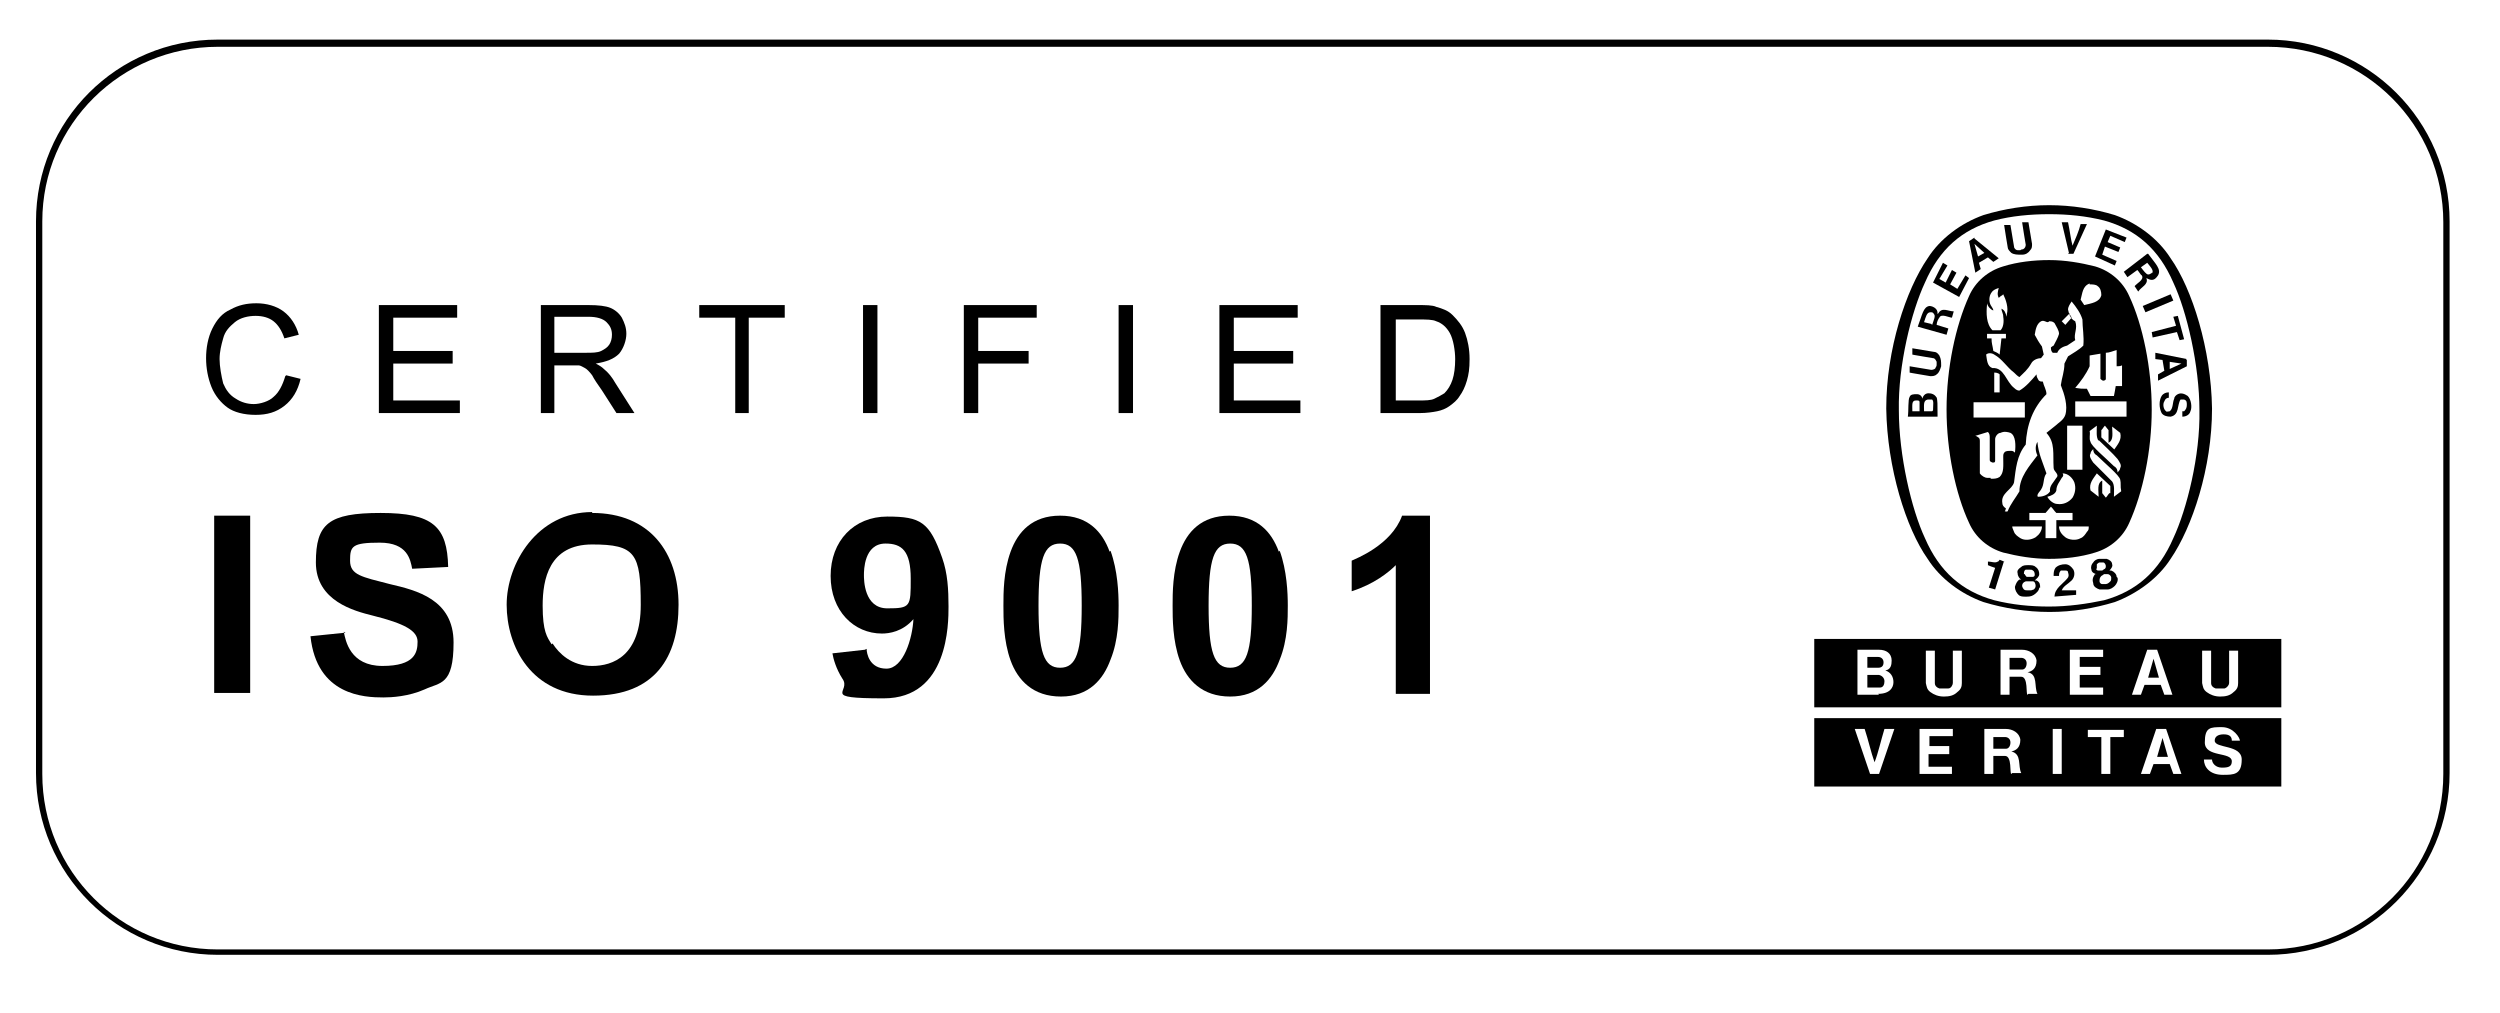
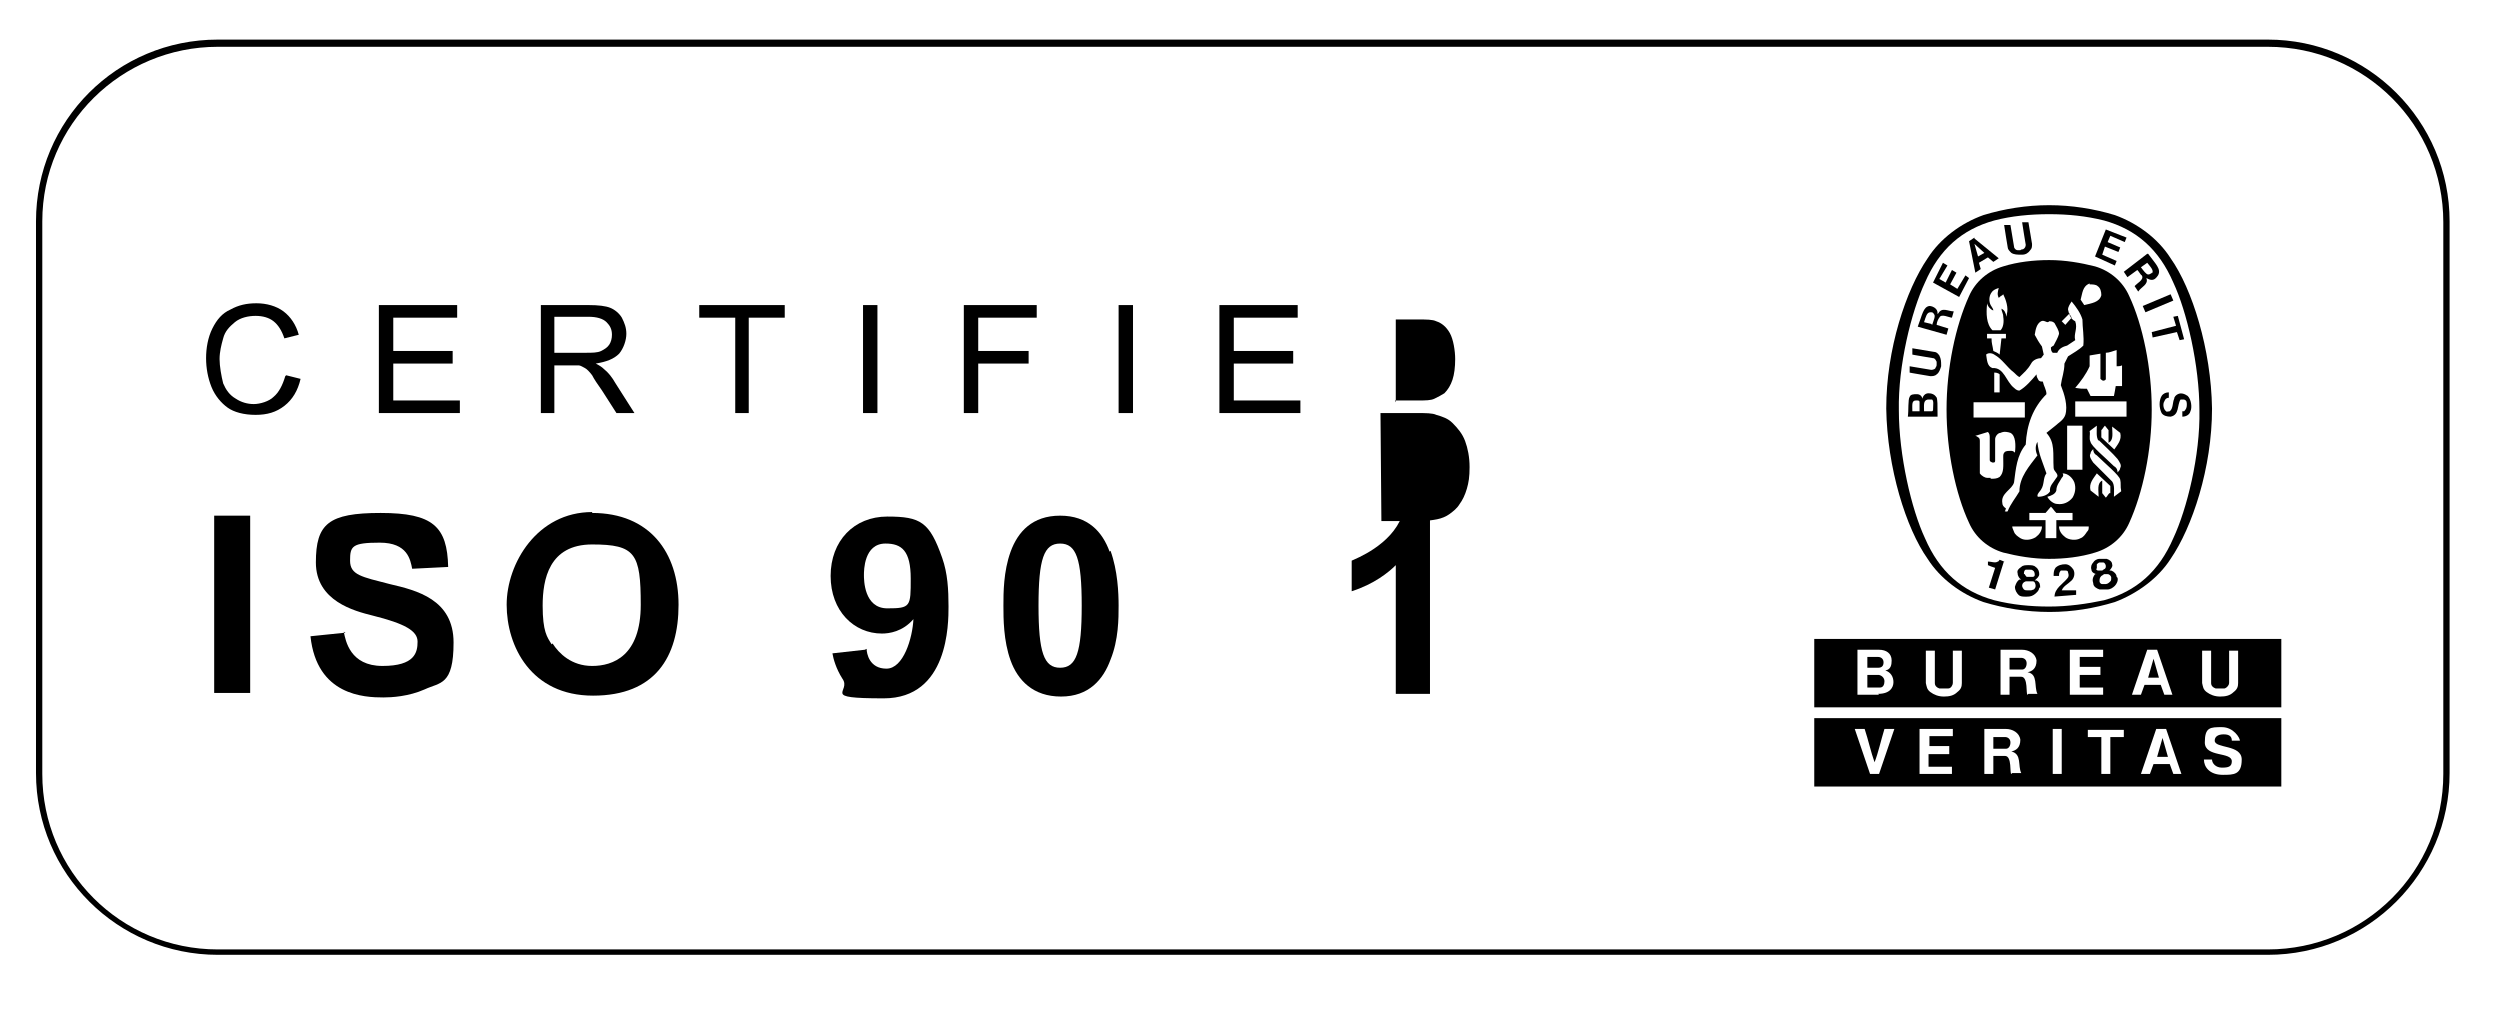
<svg xmlns="http://www.w3.org/2000/svg" viewBox="0 0 277.8 112.6">
  <defs>
    <style>      .cls-1 {        display: none;      }    </style>
  </defs>
  <g>
    <g id="Capa_1">
      <g id="Fijo">
        <path d="M252,5.2c10.8,0,19.5,8.7,19.5,19.5v61.3c0,10.8-8.7,19.5-19.5,19.5H24.2c-10.8,0-19.5-8.7-19.5-19.5V24.6C4.7,13.8,13.5,5.2,24.2,5.2h227.8M252,4.4H24.2C13,4.4,4,13.4,4,24.6v61.3c0,11.2,9.1,20.2,20.2,20.2h227.8c11.2,0,20.2-9.1,20.2-20.2V24.6c0-11.2-9.1-20.2-20.2-20.2h0Z" />
        <g>
          <g>
            <path d="M220.4,24.1c0,0,0,0,0,0" />
            <path d="M220.4,24.1h0" />
            <path d="M227.7,68h0c-2.5,0-5-.4-7.3-1.1h0c-2.5-.9-4.8-2.6-6.2-4.8h0c-2.4-3.4-4.5-10.1-4.6-16.7h0c0-6.6,2.2-13.2,4.6-16.7h0c1.4-2.2,3.7-3.9,6.2-4.8h0c2.3-.7,4.8-1.1,7.3-1.1h0c2.5,0,5,.4,7.3,1.1h0c2.5.9,4.8,2.6,6.2,4.8h0c2.4,3.4,4.5,10.1,4.6,16.7h0c0,6.6-2.2,13.2-4.6,16.7h0c-1.4,2.2-3.8,3.9-6.2,4.8h0c-2.3.7-4.7,1.1-7.2,1.1h0,0ZM244.4,45.6h0c0-5-1.4-11-2.9-14.2-1.6-3.7-4.1-5.9-7.7-6.9-2-.5-4-.7-6.1-.7h0c-2.1,0-4.2.2-6.1.7-3.6,1-6.1,3.2-7.7,6.9-1.5,3.2-3,9.2-2.9,14.2h0c0,5,1.4,11,2.9,14.2,1.6,3.7,4.1,5.9,7.7,6.9,2,.5,4,.7,6.1.7h0c2.1,0,4.2-.3,6.1-.7,3.6-1,6.1-3.2,7.7-6.9,1.5-3.2,3-9.2,2.9-14.2h0Z" />
            <path d="M230.2,35.3c-.2-.4,0,0-.3-.5" />
            <path d="M228.3,66.3c0-.9.9-1.4,1.4-2,.2-.2.2-.4.1-.7,0-.2-.2-.2-.3-.2-.2,0-.4,0-.5,0-.2.2-.2.4-.2.6h-.6c0-.3,0-.6.2-.9.3-.3.7-.4,1.1-.4.4,0,.7.3.9.6.2.4.1.9-.2,1.2-.4.4-.9.6-1.1,1.1h1.6v.5l-2.5.2h0Z" />
            <path d="M222.7,62.3h0l-1,3.2-.7-.2.7-2.2h0c-.3-.1-.6-.2-.8-.3v-.4c.4,0,.8.2,1.1,0,.1,0,.1-.1.2-.2l.5.2h0Z" />
            <path d="M235.2,64.1c0-.3-.3-.6-.6-.7h-.2c.2-.2.4-.5.3-.7,0-.3-.3-.5-.6-.6-.3,0-.6,0-.8,0-.3,0-.6.2-.7.4-.2.2-.3.5-.2.8,0,.3.4.5.6.5h-.2c-.3.4-.3.7-.2,1,0,.4.4.6.7.7.2,0,.6,0,.9,0s.6-.2.8-.4c.2-.2.4-.6.3-.9h0ZM233,63.2c0-.1,0-.4,0-.5,0,0,.2-.2.3-.2h.4c.2,0,.3.3.3.4s0,.2-.1.3c0,0-.2.1-.3.2h-.4c-.1,0-.2,0-.3-.2h0ZM234.4,64.7c0,0-.2.2-.4.2s-.3,0-.4,0c-.2,0-.3-.2-.3-.3,0-.2,0-.4.2-.6,0,0,.2-.1.3-.2h.4c.2,0,.4.2.4.4,0,.2,0,.3-.1.4h0Z" />
            <path d="M226.7,65.3c0-.3,0-.6-.4-.8h-.2c.2-.2.5-.4.5-.7,0-.3-.1-.6-.4-.8-.2-.2-.5-.2-.8-.2s-.6,0-.8.2c-.3.2-.5.4-.4.7,0,.3.2.6.4.7h-.2c-.3.2-.4.5-.5.8,0,.4.2.7.4.9.2.2.5.2.8.2s.6,0,.9-.2c.3-.2.6-.5.6-.8h0ZM224.9,63.8c0-.2,0-.4.2-.5,0,0,.2,0,.4,0s.3,0,.4.1c.2.1.2.4.2.5,0,.1-.1.2-.2.2-.1,0-.2,0-.4,0s-.2,0-.3,0c0,0-.2-.2-.2-.3h0ZM225.7,65.6c-.1,0-.3,0-.4,0s-.3,0-.4-.1c-.1-.1-.2-.3-.2-.4,0-.2.1-.4.4-.5,0,0,.2,0,.4,0h0c.1,0,.2,0,.4,0,.2,0,.3.3.3.5,0,.2-.1.3-.2.4h0Z" />
            <polygon points="241.5 33.4 238.4 34.7 238.1 34 241.2 32.7 241.5 33.4 241.5 33.4" />
-             <path d="M229.9,28.1l-.8-3.4h.7c.2.9.3,1.9.5,2.6.3-.7.7-1.6.9-2.4h.7c0,0-1.5,3.3-1.5,3.3h-.6c0,0,0,0,0,0Z" />
            <polygon points="216.9 30 216.2 31.4 215.5 31 216.4 29.5 215.9 29.2 214.8 31.4 217.7 33 218.8 30.9 218.4 30.6 217.5 32.1 216.7 31.6 217.4 30.3 216.9 30 216.9 30" />
            <path d="M215.2,44.2c-.2-.4-.6-.5-.9-.5-.4,0-.6.3-.7.6,0-.2-.2-.5-.6-.5-.3,0-.7,0-.8.3-.2.3-.1,1.5-.2,2.2h3.3v-.2c0-1.3,0-1.5-.1-2h0ZM213.3,45.7h-.8c0-.7-.1-1.2.4-1.2.3,0,.4,0,.4.2,0,.2,0,.4,0,1h0ZM214.7,45.7h-.9c0-.7-.1-1.2.4-1.3.2,0,.4,0,.5,0,.2.2.1.5.1,1.2h0Z" />
            <polygon points="241.5 35.2 242 35.1 242.7 37.7 242.2 37.8 241.9 36.9 239.2 37.5 239.1 36.9 241.8 36.2 241.5 35.2 241.5 35.2" />
            <path d="M224.7,28.3c.4,0,.7-.2.9-.5.2-.2.2-.4.2-.7l-.4-2.4h-.7c0,.1.4,2.5.4,2.5,0,.2-.1.4-.3.5,0,0-.2,0-.3.1h-.3c-.2,0-.4-.2-.4-.4l-.4-2.4h-.7c0,.1.4,2.5.4,2.5,0,.2.2.4.4.6.3.2.7.2,1.1.2h0Z" />
-             <path d="M243,39.9l-3.5-.7v.7c0,0,.8.1.8.1l.2,1.2-.7.4v.7c0,0,3.2-1.6,3.2-1.6v-.7h-.1,0ZM241.1,41v-.8c-.1,0,1.3.2,1.3.2h0l-1.3.6h0Z" />
            <path d="M242.5,45.7h.2c.2-.2.3-.4.3-.7s0-.5-.3-.6c-.1,0-.3,0-.4,0-.4.6-.1,1.7-1.1,1.9-.4,0-.8-.1-1-.4-.3-.6-.3-1.4,0-1.9.2-.3.5-.4.8-.4v.6c-.2,0-.4.1-.5.4-.2.3-.1.9.2,1.1,0,.1.3,0,.4,0,.4-.3.3-1,.5-1.4,0-.2.2-.4.4-.5.4-.2.8,0,1.1.2.4.4.5,1.3.3,1.7-.1.4-.5.6-.9.6v-.6s0,0,0,0h0Z" />
            <path d="M215.7,40.6c0-.4,0-.7-.2-1.1-.2-.3-.4-.4-.6-.4l-2.4-.4v.7c-.1,0,2.3.4,2.3.4.2,0,.3.2.4.4v.3c0,.1,0,.2-.1.3,0,.2-.3.3-.5.3l-2.4-.4v.7c-.1,0,2.3.4,2.3.4.2,0,.5,0,.7-.2.3-.2.4-.6.5-.9h0Z" />
            <path d="M219.4,26.4l-.6.4.7,3.5.6-.4-.2-.7,1-.6.6.5.6-.4-2.7-2.2h0ZM219.8,28.5l-.4-1.4h0l1.1,1-.7.4h0Z" />
            <polygon points="235.6 27.5 234.2 26.9 234.5 26.2 236.1 26.9 236.3 26.4 234 25.5 232.8 28.5 235 29.5 235.2 29 233.6 28.3 233.9 27.4 235.4 28 235.6 27.5 235.6 27.5" />
            <path d="M215.3,34.9c0-.2,0-.4-.2-.6-.2-.2-.5-.3-.7-.3-.7.1-.8,1-1.3,2.3l3.2.9.2-.7-1.3-.4h0c0-.3.2-.7.3-.8.2-.5,1.1,0,1.4,0l.2-.7c-.6,0-1.3-.5-1.7.2h0ZM214.6,36l-.8-.2c.2-.6.3-1.1.7-1.1.2,0,.3,0,.4.2.2.2,0,.6-.2,1.2h0Z" />
            <path d="M238.6,28.2l-2.6,2,.4.6,1.1-.8h0c.2.2.4.6.5.6.3.5-.6.9-.8,1.2l.4.6c.3-.5,1.2-.8.9-1.5.2.1.4.2.6.2.3,0,.5-.2.7-.5.4-.7-.3-1.3-1.1-2.4h0ZM239.1,30.3c-.1.1-.2.2-.4.2-.2,0-.5-.4-.8-.8l.7-.5c.4.5.8.9.5,1.2h0Z" />
            <path d="M236.6,32.9c-.7-1.6-2.1-2.8-3.8-3.3-1.6-.4-3.3-.7-5.1-.7h0c-1.7,0-3.5.2-5.1.7-1.7.5-3.1,1.7-3.8,3.3-1.5,3.3-2.5,8-2.5,12.6s1,9.4,2.5,12.6c.7,1.6,2.1,2.8,3.8,3.3,1.6.4,3.3.7,5.1.7h0c1.7,0,3.5-.2,5.1-.7,1.7-.5,3.1-1.7,3.8-3.3,1.5-3.3,2.5-8,2.5-12.6s-1-9.4-2.5-12.6h0ZM233.7,42.3s.3,0,.3-.2v-2.9c.4,0,.8-.2,1.2-.3v1.8c.2,0,.4,0,.6-.1v2.3h-.7c0,.1-.2,1.1-.2,1.1h-2.6l-.4-.8c-.6,0-.7,0-1.3-.1.6-.7,1.2-1.5,1.6-2.4v-1.2l1.2-.2v2.8c0,0,.2.2.3.2h0,0ZM232.2,31.6c.3,0,.7,0,.9.2.3.2.4.6.4,1-.2.8-1.1.9-1.9,1.1l-.4-.6c.2-.7.2-1.5,1-1.8h0ZM229.9,34.8l.3.5-.7.8q-.2-.2-.4-.4c.4-.4.4-.4.9-.9ZM220.8,33.7h0c.1.4.4.7.7.8,0-.2-.2-.4-.3-.6-.2-.4-.2-1,.1-1.4.2-.3.5-.4.8-.5-.1.4-.2.7,0,1.1q.2-.2.4-.3s0,0,.1-.1c.3.6.6,1.5.4,2.2v.3c-.2-.5-.2-.7-.6-.9,0,.3.2.5.2.9.1.6,0,1.2-.3,1.5h-.9c-.7-.7-.7-1.9-.6-2.9ZM222.9,37.6h-.5l-.2,1.8c-.2-.2-.5-.3-.7-.4-.1-.7-.2-.8-.2-1.4h-.5v-.5h2.1v.5h0ZM219.3,44.7h5.7v1.7h-5.7v-1.7ZM221.5,41.4c.2,0,.5,0,.7.2,0,1,0,.9,0,2h-.6v-.2c0-.8,0-1.3,0-2h0ZM221.2,53.1c-.1,0-.3,0-.4,0-.2,0-.6-.2-.8-.5h0c0,0,0-.2,0-.2h0c0-.1,0-.3,0-.3v-3.1c0-.4-.2-.4-.5-.6h.1l1.3-.4c.2.2.2.4.2.7v2.4c0,.2.1.2.3.3.2,0,.3,0,.3-.2v-2.4c0-.3.3-.7.6-.7.4-.2.8-.1,1.1,0,.6.3.6,1.4.5,2.2-.2-.2-.3-.2-.5-.2-.2,0-.4,0-.6.1-.2.2-.2.3-.2.6,0,1,.1,1.7-.4,2.2-.3.2-.6.2-1,.2h0ZM222.9,56.5c-.3-.2-.4-.4-.4-.6-.2-1.1,1.1-1.5,1.3-2.3.2-1.5.3-3,1.3-4.2.1-2.2.8-4.1,2.3-5.6,0-.5-.3-.9-.4-1.4-.2,0-.4,0-.5-.2-.1-.2-.2-.3-.2-.6-.6.7-1.2,1.4-1.9,1.8-.1,0-.3,0-.6-.3-.9-.7-1.1-2.3-2.4-2.2-.6-.2-.6-.9-.7-1.5.2-.2.6-.2.9,0,.9.5,1.4,1.4,2.2,2,.2.2.4.4.6.5.5-.5.9-.8,1.3-1.5.2-.4.7-.6,1.1-.6l.3-.4-.2-.9c-.3-.4-.6-.9-.8-1.3.1-.6.2-1.2.7-1.5.4-.2.7.3.9,0,.2,0,.4,0,.6.2.2.4.5.8.5,1.2-.1.4-.4.9-.6,1.3,0,0-.2.1-.3.2,0,.2,0,.4.2.6.2,0,.3,0,.5,0,.2-.5.7-.7,1.1-.8l.9-.6c-.2-.7.3-1.3,0-2.1-.6-.3-.7-.9-.8-1.3,0-.3.2-.6.4-.9h0c.5.6,1,1.3,1.2,2,0,.9.2,1.9.1,2.9-.5.5-1.1.8-1.7,1.2l-.4.8c0,.9-.3,1.6-.4,2.4.4,1,.8,2.3.5,3.3-.2.6-.8.9-1.1,1.2l-1,.8c1,1.1.7,2.3.8,3.9,0,.4.7.7.3,1.1-.3.5-.8.9-.7,1.5-.3.5-1,.6-1.3.6,0,0-.1,0-.1-.1,0-.3.3-.5.4-.7.4-.6.2-1.3.6-1.8-.4-1.2-.9-2.2-1-3.5h0c-.3.5-.2,1.1,0,1.5-.9,1.2-2,2.4-2,4-.4.7-1,1.4-1.3,2.2-.1.1-.3,0-.4,0h.1ZM229.2,52.6c.6,0,1.1.5,1.3,1,.2.6.1,1.2-.2,1.7-.4.5-1,.8-1.7.7-.4,0-.9-.4-1.1-.8.4-.1.9-.3,1-.7,0-.6.4-1,.6-1.4.2-.2.2-.3.1-.5h0ZM229.7,52.2v-4.9h1.7v4.9h-1.7ZM226.2,59.7c-.5.3-1.2.4-1.7.1-.3-.2-.6-.4-.7-.7-.1-.3-.2-.4-.2-.6h3.3c0,.5-.3.9-.7,1.2h0ZM228.4,59.8h-1.1v-2h-1.8v-.8h1.8l.6-.7c.3.3.3.4.6.7h1.8v.8h-1.8v2ZM231.9,59.1c-.2.3-.4.6-.7.7-.5.3-1.3.2-1.7-.1-.4-.3-.7-.7-.7-1.2h3.3c0,.3,0,.4-.2.6h0ZM233.2,48.9c.7.7,1.5,1.4,2.1,2.1.2.3.5.7.3,1,0,.2-.2.4-.3.5,0-.4-.2-.6-.4-.7-.9-.9-2.5-2.2-2.6-2.7-.2-.4,0-.8-.1-1.2.3-.2.5-.4.8-.6,0,.6-.1,1.3.2,1.7h0ZM234.4,54.8c-.2.2-.2.3-.4.5l-.4-.5v-1.4c-.6.3-.4,1.1-.4,1.8-.4-.3-.5-.4-.9-.7-.2-.8.3-1.3.7-1.9l1.5,1.4v.8h0ZM235.7,54.6c-.3.2-.5.4-.8.6,0-.6.1-1.3-.2-1.7-.7-.7-1.4-1.4-2.1-2.1-.2-.3-.5-.7-.3-1,0-.2.2-.4.3-.5,0,.4.2.6.4.7.9.9,2.5,2.2,2.6,2.7.1.4,0,.8.1,1.2h0ZM235,50l-1.5-1.4v-.8c.2-.2.2-.3.4-.5l.4.5v1.4c.6-.3.4-1.1.4-1.8.4.3.5.4.9.7.2.8-.3,1.3-.7,1.9h0ZM236.3,46.3h-5.7v-1.7h5.7v1.7Z" />
          </g>
          <path d="M224.6,73.1h-1.3v1.3h1.4c.3,0,.5-.3.5-.7s-.3-.6-.6-.6ZM208.8,75h-1.3v1.4c1,0,1.1,0,1.4,0,.4,0,.5-.4.5-.7s-.2-.6-.6-.7ZM239.3,73.2h0l-.6,2.1h1.2l-.6-2.1h0ZM208.7,74.2c.4,0,.6-.2.6-.6s-.3-.6-.6-.6h-1.2v1.2h1.3,0ZM201.6,71v7.6h51.9v-7.6h-51.9ZM208.8,77.2h-2.4v-5h2.4c.8,0,1.4.4,1.4,1.2,0,.5-.1,1-.7,1.1.6.2.9.7.9,1.3s-.4,1.3-1.7,1.3h0ZM218,75.9c0,.4-.1.7-.5,1-.4.4-.9.5-1.5.5h0c-.6,0-1.1-.2-1.5-.5-.4-.3-.4-.6-.5-1v-3.6h1v3.6c0,.3.2.5.5.6.2,0,.3,0,.5,0s.3,0,.5,0c.3,0,.5-.4.5-.6v-3.6h1v3.6h0ZM225.3,77.2c-.2,0,.1-2-.7-2h-1.3v2h-1v-5h2.4c.7,0,1.5.4,1.6,1.2,0,.9-.5,1.2-1,1.3,1.2.2.7,1.6,1.1,2.4h-1ZM233.4,74.1v.9h-2.3v1.4h2.6v.8h-3.7v-5h3.7v.8h-2.6v1.1h2.3ZM240.5,77.2l-.4-1.1h-1.8l-.4,1.1h-1l1.7-5h1.1l1.7,5h-1,0ZM248.7,75.9c0,.4-.1.7-.5,1-.4.4-.9.5-1.5.5h0c-.6,0-1.1-.2-1.5-.5-.4-.3-.4-.6-.5-1v-3.6h1v3.6c0,.3.2.5.5.6.2,0,.3,0,.5,0s.3,0,.5,0c.3-.1.5-.4.5-.6v-3.6h1v3.6h0Z" />
          <path d="M222.8,81.9h-1.3v1.3h1.4c.3,0,.5-.3.5-.7s-.3-.6-.6-.6ZM240.3,82h0l-.6,2.1h1.2l-.6-2.1h0ZM201.6,79.8v7.6h51.9v-7.6h-51.9ZM208.7,86h-.9l-1.7-5h1.1c.4,1.2.7,2.6,1.1,3.7.4-1,.7-2.4,1.1-3.7h1.1l-1.7,5ZM216.6,82.9v.9h-2.3v1.4h2.6v.8h-3.6v-5h3.7v.8h-2.6v1.1h2.3,0ZM223.5,86c-.2,0,.1-2-.7-2h-1.3v2h-1v-5h2.4c.7,0,1.5.4,1.6,1.2,0,.9-.5,1.2-1,1.3,1.2.3.7,1.6,1.1,2.4h-1ZM229.1,86h-1v-5h1v5ZM236,81.9h-1.5v4.1h-1v-4.1h-1.5v-.8h4v.8h0ZM241.5,86l-.4-1.1h-1.8l-.4,1.1h-1l1.7-5h1.1l1.7,5h-1,0ZM247,86.1c-1.5,0-2.1-.9-2.1-1.7h.9c0,.4.4.9,1.1.9s1.1-.1,1.1-.7c0-1.1-3-.4-3-2.1s.6-1.7,1.9-1.7,2,1.2,2,1.5h-.9c0-.4-.2-.7-.9-.7s-1,.3-1,.7c0,.9,3,.4,3,2.1s-.9,1.7-2.1,1.7h0Z" />
        </g>
      </g>
      <g id="Norma">
        <g id="Corto">
          <path d="M23.8,57.3h4v19.7h-4v-19.7h0Z" />
          <path d="M38.2,70.2c.2,1,.7,3.8,4.3,3.8s3.9-1.5,3.9-2.7-1.4-2-5-2.9c-2-.5-6.3-1.6-6.3-5.9s1.4-5.5,7.2-5.5,7.4,1.5,7.5,6l-4,.2c-.2-1-.5-2.9-3.6-2.9s-3.3.4-3.3,2,1.3,1.8,4.4,2.6c3,.7,7.1,1.7,7.1,6.5s-1.5,4.4-3.2,5.2c-1.8.8-3.7.9-4.6.9-2.1,0-7.4-.2-8.1-6.8l3.9-.4h0Z" />
          <path d="M65.8,57c6.4,0,9.6,4.4,9.6,10.2s-2.6,10.1-9.5,10.1-9.6-5.5-9.6-10.1,3.4-10.3,9.5-10.3h0ZM61.4,71.5c.7,1.1,2.1,2.5,4.4,2.5s5.4-1.1,5.4-6.8-.6-6.7-5.4-6.7-5.5,3.9-5.5,6.8.5,3.5,1,4.3h0Z" />
          <path d="M96.3,72.1c0,.5.3,2.2,2.2,2.2s2.9-3.4,3-5.5h0c-1.2,1.4-2.7,1.6-3.5,1.6-3.1,0-5.7-2.5-5.7-6.4s2.6-6.6,6.3-6.6,4.7.6,6.1,4.6c.6,1.7.7,3.5.7,5.4s0,10.2-7.2,10.2-3.5-.7-4.6-2.2c-.7-1.1-1-2.2-1.1-2.8l3.6-.4h0ZM98.4,60.4c-2.4,0-2.4,3-2.4,3.5s0,3.7,2.6,3.7,2.6-.2,2.6-3.3-1-3.9-2.8-3.9h0Z" />
          <path d="M123.4,61.2c.8,2.2.9,4.7.9,6.1s0,3.8-.9,6c-.8,2.2-2.4,4.1-5.5,4.1s-4.8-1.8-5.6-4c-.8-2.2-.8-4.7-.8-6.1s0-3.8.8-6c.8-2.2,2.4-4,5.5-4s4.7,1.8,5.5,4h0ZM115.4,67.3c0,5.2.6,6.9,2.4,6.9s2.4-1.7,2.4-6.9-.6-6.9-2.4-6.9-2.4,1.7-2.4,6.9Z" />
-           <path d="M142.2,61.2c.8,2.2.9,4.7.9,6.1s0,3.8-.9,6c-.8,2.2-2.4,4.1-5.5,4.1s-4.8-1.8-5.6-4c-.8-2.2-.8-4.7-.8-6.1s0-3.8.8-6c.8-2.2,2.4-4,5.5-4s4.7,1.8,5.5,4h0ZM134.3,67.3c0,5.2.6,6.9,2.4,6.9s2.4-1.7,2.4-6.9-.6-6.9-2.4-6.9-2.4,1.7-2.4,6.9Z" />
          <path d="M155.1,77v-14.2c-.8.8-2.4,2.1-4.9,2.9v-3.4c.4-.2,4.4-1.7,5.6-5h3.1v19.8h-3.8,0Z" />
        </g>
      </g>
      <g id="Certified_x2F_Verified_x2F_Validated">
        <g id="Corto1">
          <g>
            <path d="M31.8,41.7l1.6.4c-.3,1.3-.9,2.3-1.8,3s-1.9,1-3.2,1-2.4-.3-3.1-.8-1.4-1.3-1.8-2.3-.6-2.1-.6-3.2.2-2.3.7-3.3,1.1-1.7,2-2.1c.9-.5,1.8-.7,2.9-.7s2.2.3,3,.9c.8.6,1.4,1.5,1.7,2.6l-1.6.4c-.3-.9-.7-1.5-1.2-1.9-.5-.4-1.2-.6-2-.6s-1.7.2-2.3.7-1.1,1-1.3,1.8c-.2.7-.4,1.5-.4,2.3s.2,1.9.4,2.7c.3.7.7,1.3,1.4,1.7.6.4,1.3.6,2,.6s1.7-.3,2.2-.8c.6-.5,1-1.3,1.3-2.3h0Z" />
            <path d="M42.1,45.9v-12h8.7v1.4h-7.1v3.7h6.6v1.4h-6.6v4.1h7.4v1.4h-9Z" />
            <path d="M60.1,45.9v-12h5.3c1.1,0,1.9.1,2.4.3s1,.6,1.3,1.1c.3.6.5,1.1.5,1.8s-.3,1.6-.8,2.2c-.6.6-1.4.9-2.6,1.1.4.2.7.4.9.6.5.4.9.9,1.3,1.6l2.1,3.3h-2l-1.6-2.5c-.5-.7-.9-1.3-1.1-1.7-.3-.4-.6-.7-.8-.8s-.5-.3-.7-.3c-.2,0-.5,0-.9,0h-1.8v5.3h-1.6ZM61.7,39.2h3.4c.7,0,1.3,0,1.7-.2.4-.2.7-.4.9-.7.2-.3.3-.7.3-1.1,0-.6-.2-1-.6-1.4-.4-.4-1.1-.6-2-.6h-3.8v4h0Z" />
            <path d="M81.7,45.9v-10.6h-4v-1.4h9.5v1.4h-4v10.6h-1.6Z" />
            <path d="M95.9,45.9v-12h1.6v12h-1.6Z" />
            <path d="M107.1,45.9v-12h8.1v1.4h-6.5v3.7h5.6v1.4h-5.6v5.5h-1.6Z" />
            <path d="M124.3,45.9v-12h1.6v12h-1.6Z" />
            <path d="M135.5,45.9v-12h8.7v1.4h-7.1v3.7h6.6v1.4h-6.6v4.1h7.4v1.4h-9Z" />
-             <path d="M153.4,45.9v-12h4.1c.9,0,1.7,0,2.1.2.7.2,1.3.4,1.8.9.6.6,1.1,1.2,1.4,2s.5,1.8.5,2.9-.1,1.7-.3,2.4-.5,1.3-.8,1.7c-.3.5-.7.8-1.1,1.1s-.9.5-1.4.6-1.2.2-1.9.2h-4.3ZM155,44.5h2.6c.8,0,1.4,0,1.8-.2.4-.2.8-.4,1.1-.6.4-.4.7-.9.9-1.5.2-.6.3-1.4.3-2.3s-.2-2.2-.6-2.9c-.4-.7-.9-1.1-1.5-1.3-.4-.2-1.1-.2-2-.2h-2.5v9.2h0Z" />
+             <path d="M153.4,45.9h4.1c.9,0,1.7,0,2.1.2.7.2,1.3.4,1.8.9.6.6,1.1,1.2,1.4,2s.5,1.8.5,2.9-.1,1.7-.3,2.4-.5,1.3-.8,1.7c-.3.5-.7.8-1.1,1.1s-.9.5-1.4.6-1.2.2-1.9.2h-4.3ZM155,44.5h2.6c.8,0,1.4,0,1.8-.2.4-.2.8-.4,1.1-.6.4-.4.7-.9.9-1.5.2-.6.3-1.4.3-2.3s-.2-2.2-.6-2.9c-.4-.7-.9-1.1-1.5-1.3-.4-.2-1.1-.2-2-.2h-2.5v9.2h0Z" />
          </g>
        </g>
      </g>
      <g id="Espacio_de_seguridad" class="cls-1">
        <rect x="751.9" y="163.9" width="68.1" height="68.1" />
        <rect y="163.9" width="68.1" height="68.1" />
        <rect x="375.9" y="0" width="68.1" height="68.1" />
        <rect x="375.9" y="327.9" width="68.1" height="68.1" />
        <rect x="703.6" y="173.7" width="47.7" height="47.7" />
-         <rect x="523.9" y="174.2" width="47.7" height="47.7" />
        <rect x="70.7" y="174.2" width="47.7" height="47.7" />
        <rect x="615.4" y="279.7" width="47.7" height="47.7" />
        <rect x="615.4" y="68.4" width="47.7" height="47.7" />
      </g>
    </g>
  </g>
</svg>